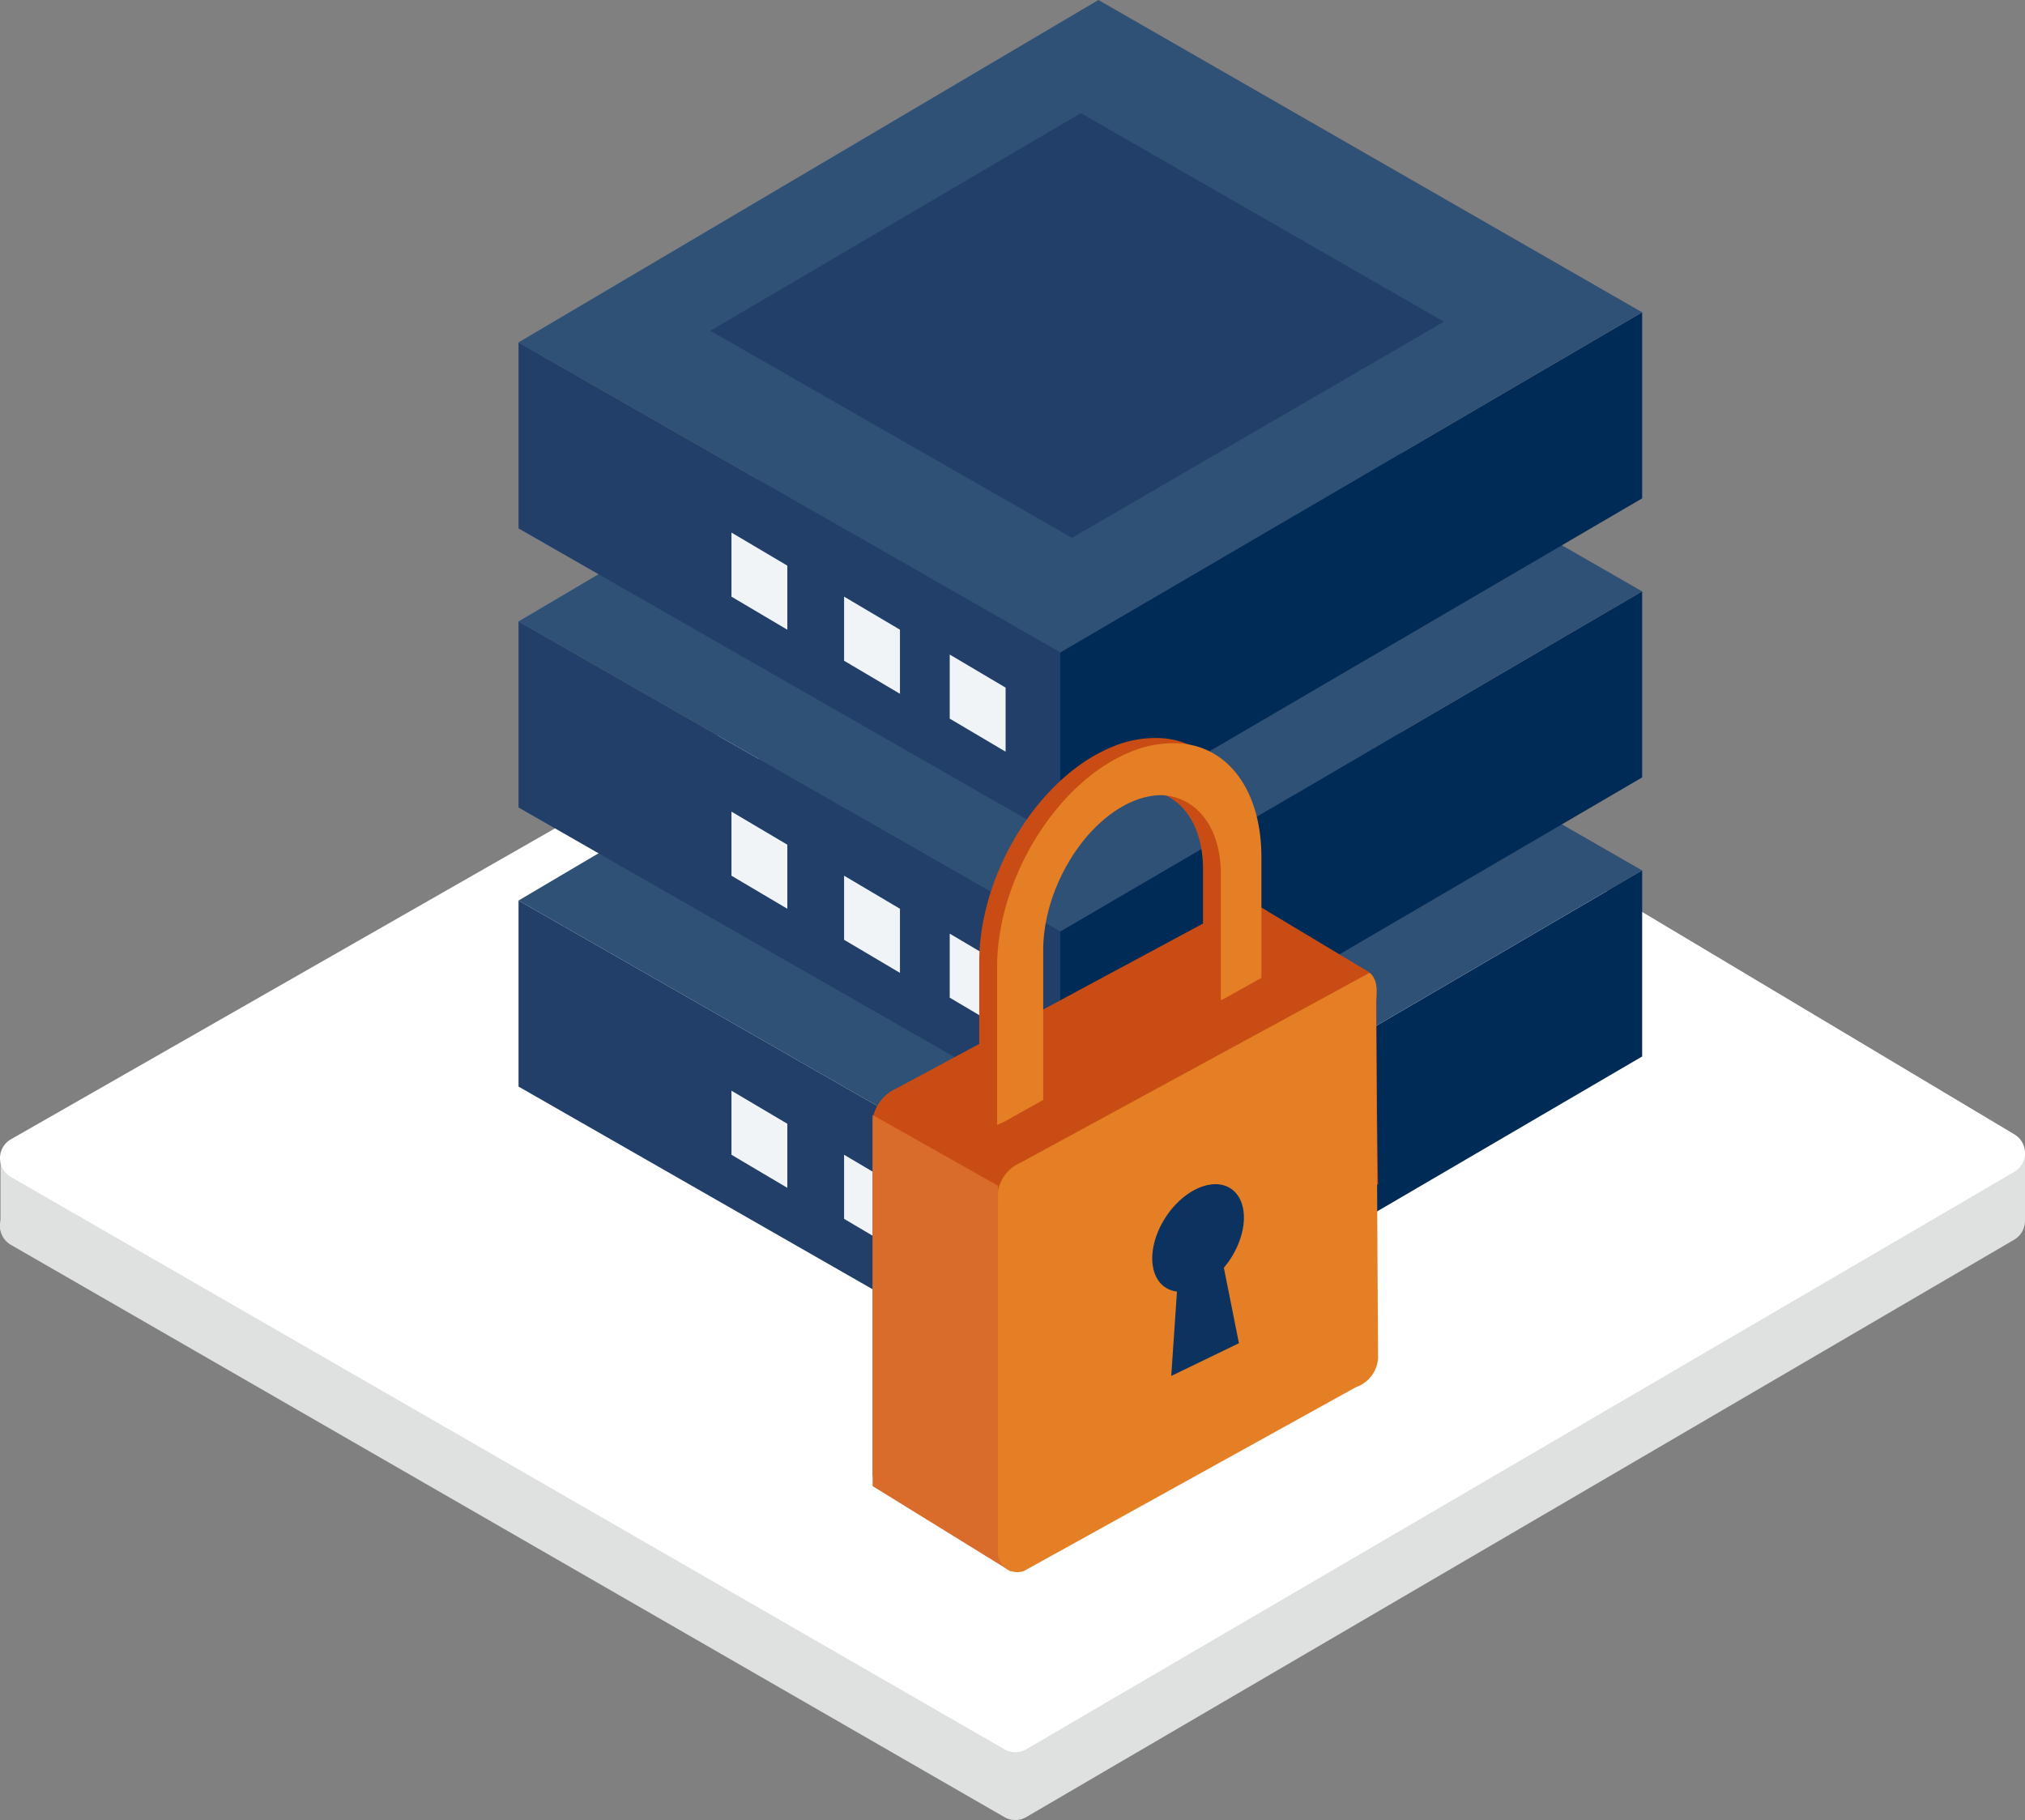
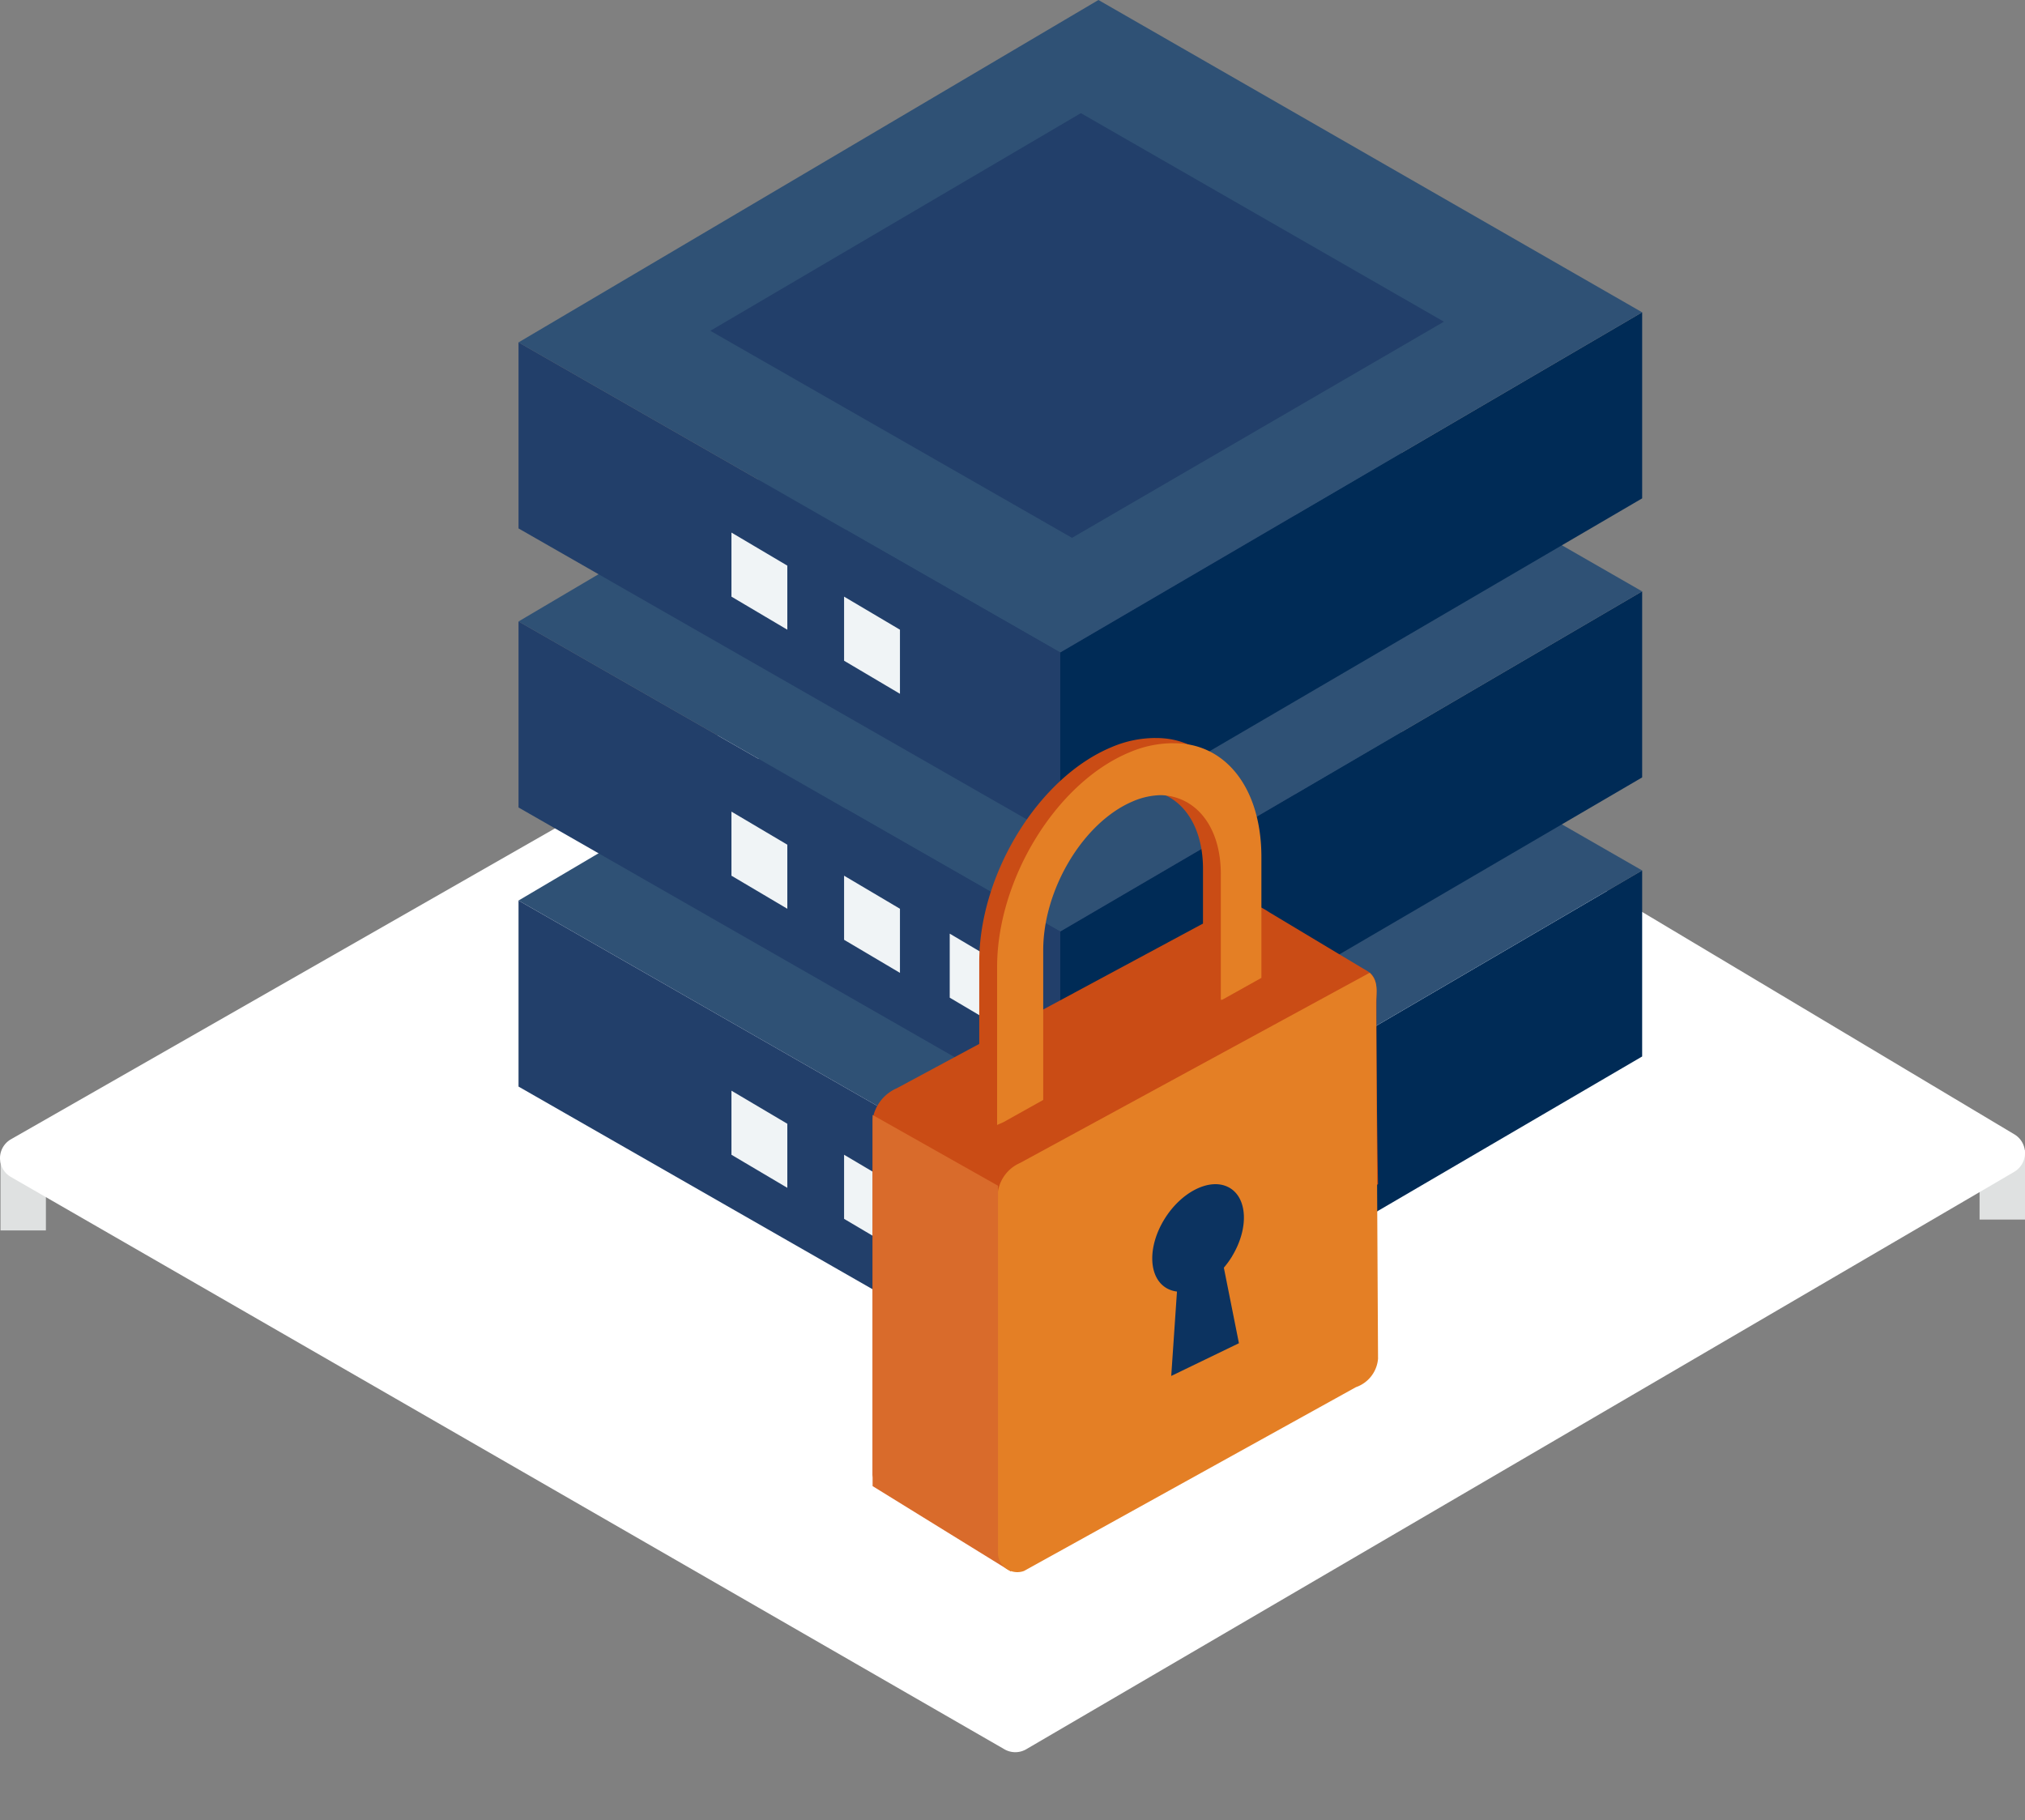
<svg xmlns="http://www.w3.org/2000/svg" id="グループ_1334" data-name="グループ 1334" width="173.979" height="156.374" viewBox="0 0 173.979 156.374">
  <rect x="0" y="0" width="173.979" height="156.374" fill="#808080" stroke="none" />
  <g id="グループ_383" data-name="グループ 383" transform="translate(0 47.702)">
    <rect id="長方形_164" data-name="長方形 164" width="3.901" height="5.974" transform="translate(0.043 52.041)" fill="#dfe1e1" />
    <rect id="長方形_165" data-name="長方形 165" width="3.903" height="5.974" transform="translate(170.076 51.108)" fill="#dfe1e1" />
-     <path id="パス_400" data-name="パス 400" d="M504.573,2090.359l-84.883,49.61a1.878,1.878,0,0,1-1.93,0L332.4,2090.8a1.865,1.865,0,0,1,.035-3.223l87.392-49.941a1.872,1.872,0,0,1,1.941.051l82.844,49.5a1.87,1.87,0,0,1-.041,3.172" transform="translate(-331.495 -2031.565)" fill="#dfe1e1" />
    <path id="パス_401" data-name="パス 401" d="M504.573,2085.706l-84.883,49.608a1.87,1.87,0,0,1-1.93,0l-85.357-49.17a1.867,1.867,0,0,1,.035-3.224l87.392-49.941a1.878,1.878,0,0,1,1.941.051l82.844,49.5a1.869,1.869,0,0,1-.041,3.171" transform="translate(-331.495 -2032.738)" fill="#fff" />
  </g>
  <g id="グループ_385" data-name="グループ 385" transform="translate(44.553 47.954)">
    <path id="パス_402" data-name="パス 402" d="M404.227,2099.575l50-29.225v-15.986l-50,29.228Z" transform="translate(-357.693 -2027.533)" fill="#002b56" />
    <path id="パス_403" data-name="パス 403" d="M463.6,2059.771l-46.71-26.832-49.822,29.417L413.6,2089Z" transform="translate(-367.07 -2032.939)" fill="#2f5175" />
    <g id="グループ_384" data-name="グループ 384" transform="translate(0.001 29.416)">
      <path id="パス_404" data-name="パス 404" d="M413.6,2099.055l-46.533-26.64v-15.986L413.6,2083.07Z" transform="translate(-367.071 -2056.428)" fill="#223f6a" />
      <path id="パス_405" data-name="パス 405" d="M386.474,2077.822l-4.8-2.841v-5.505l4.8,2.841Z" transform="translate(-363.385 -2053.135)" fill="#f0f4f6" />
      <path id="パス_406" data-name="パス 406" d="M394.2,2082.22l-4.8-2.841v-5.507l4.8,2.841Z" transform="translate(-361.434 -2052.027)" fill="#f0f4f6" />
-       <path id="パス_407" data-name="パス 407" d="M401.448,2086.189l-4.8-2.841v-5.505l4.8,2.841Z" transform="translate(-359.606 -2051.023)" fill="#f0f4f6" />
    </g>
    <path id="パス_408" data-name="パス 408" d="M443.251,2058.62,412.06,2040.7l-31.834,18.7,31.071,17.79Z" transform="translate(-363.75 -2030.981)" fill="#223f6a" />
  </g>
  <g id="グループ_387" data-name="グループ 387" transform="translate(44.553 23.977)">
    <path id="パス_409" data-name="パス 409" d="M404.227,2080.43l50-29.225v-15.986l-50,29.227Z" transform="translate(-357.693 -2008.388)" fill="#002b56" />
    <path id="パス_410" data-name="パス 410" d="M463.6,2040.626l-46.71-26.832-49.822,29.417,46.535,26.64Z" transform="translate(-367.07 -2013.794)" fill="#2f5175" />
    <g id="グループ_386" data-name="グループ 386" transform="translate(0.001 29.416)">
      <path id="パス_411" data-name="パス 411" d="M413.6,2079.908l-46.533-26.64v-15.986l46.533,26.642Z" transform="translate(-367.071 -2037.282)" fill="#223f6a" />
      <path id="パス_412" data-name="パス 412" d="M386.474,2058.677l-4.8-2.841v-5.505l4.8,2.841Z" transform="translate(-363.385 -2033.99)" fill="#f0f4f6" />
      <path id="パス_413" data-name="パス 413" d="M394.2,2063.074l-4.8-2.841v-5.507l4.8,2.841Z" transform="translate(-361.434 -2032.88)" fill="#f0f4f6" />
      <path id="パス_414" data-name="パス 414" d="M401.448,2067.045l-4.8-2.841v-5.5l4.8,2.841Z" transform="translate(-359.606 -2031.879)" fill="#f0f4f6" />
    </g>
    <path id="パス_415" data-name="パス 415" d="M443.251,2039.474l-31.191-17.917-31.834,18.7,31.071,17.79Z" transform="translate(-363.75 -2011.835)" fill="#223f6a" />
  </g>
  <g id="グループ_389" data-name="グループ 389" transform="translate(44.553)">
    <path id="パス_416" data-name="パス 416" d="M404.227,2061.284l50-29.225v-15.986l-50,29.227Z" transform="translate(-357.693 -1989.241)" fill="#002b56" />
    <path id="パス_417" data-name="パス 417" d="M463.6,2021.48l-46.71-26.832-49.822,29.417,46.535,26.64Z" transform="translate(-367.07 -1994.648)" fill="#2f5175" />
    <g id="グループ_388" data-name="グループ 388" transform="translate(0.001 29.416)">
      <path id="パス_418" data-name="パス 418" d="M413.6,2060.763l-46.533-26.64v-15.986l46.533,26.642Z" transform="translate(-367.071 -2018.137)" fill="#223f6a" />
      <path id="パス_419" data-name="パス 419" d="M386.474,2039.532l-4.8-2.841v-5.505l4.8,2.841Z" transform="translate(-363.385 -2014.844)" fill="#f0f4f6" />
      <path id="パス_420" data-name="パス 420" d="M394.2,2043.928l-4.8-2.841v-5.507l4.8,2.841Z" transform="translate(-361.434 -2013.734)" fill="#f0f4f6" />
-       <path id="パス_421" data-name="パス 421" d="M401.448,2047.9l-4.8-2.841v-5.505l4.8,2.841Z" transform="translate(-359.606 -2012.732)" fill="#f0f4f6" />
    </g>
    <path id="パス_422" data-name="パス 422" d="M443.251,2020.328l-31.191-17.917-31.834,18.7L411.3,2038.9Z" transform="translate(-363.75 -1992.689)" fill="#223f6a" />
  </g>
  <g id="グループ_390" data-name="グループ 390" transform="translate(74.97 63.407)">
    <path id="パス_423" data-name="パス 423" d="M434.781,2080.744l-40.948,26.238a1.685,1.685,0,0,1-2.475-1.278v-30.531a3.537,3.537,0,0,1,2.094-2.674l28.76-15.47c1.127-.5,1.672-.669,3.264.383l7.962,4.775c.746.435,1.219.621,1.211,2.132-.033,7.309.132,16.425.132,16.425" transform="translate(-391.357 -2042.413)" fill="#ca4c15" />
    <path id="パス_424" data-name="パス 424" d="M391.358,2103.029l11.892,7.344-1.122-33.153-10.77-6.079Z" transform="translate(-391.358 -2038.752)" fill="#d96b2b" />
    <path id="パス_425" data-name="パス 425" d="M430.713,2096.99,402.2,2112.78a1.663,1.663,0,0,1-2.24-1.465v-31.145a3.229,3.229,0,0,1,1.895-2.442l30.043-16.344c.815.816.549,1.686.549,2.671l.165,30.494a2.83,2.83,0,0,1-1.9,2.442" transform="translate(-389.187 -2041.214)" fill="#e47f25" />
    <path id="パス_426" data-name="パス 426" d="M417.39,2082.1c1.465-2.4,1.349-5.049-.257-5.927s-4.1.354-5.563,2.753-1.351,5.051.257,5.927a2.353,2.353,0,0,0,.839.262l-.493,7.251,5.816-2.812-1.295-6.489a7.813,7.813,0,0,0,.7-.964" transform="translate(-386.516 -2037.553)" fill="#0c3360" />
    <path id="パス_427" data-name="パス 427" d="M413.8,2045.278a9.589,9.589,0,0,0-3.771.791c-6.262,2.606-11.356,10.882-11.356,18.449v13.311l1.535.7,2.426-2.6v-12.857c0-5.245,3.443-10.979,7.676-12.782a6.3,6.3,0,0,1,2.442-.547c3,.094,5.145,2.7,5.145,6.78v10.819l.086-.046v.046l1.448.447,1.954-2.35v-10.368c0-6.056-3.183-9.851-7.584-9.789" transform="translate(-389.511 -2045.277)" fill="#ca4c15" />
    <path id="パス_428" data-name="パス 428" d="M415.028,2045.639a9.58,9.58,0,0,0-3.771.791c-6.262,2.606-11.358,10.883-11.358,18.448v13.561l.561-.25,3.4-1.9v-12.86c0-5.242,3.44-10.976,7.673-12.783a6.384,6.384,0,0,1,2.442-.545c3,.094,5.145,2.692,5.145,6.78v10.82l.086-.05v.05l3.4-1.9v-10.369c0-6.055-3.181-9.851-7.584-9.788" transform="translate(-389.202 -2045.19)" fill="#e47f25" />
  </g>
</svg>